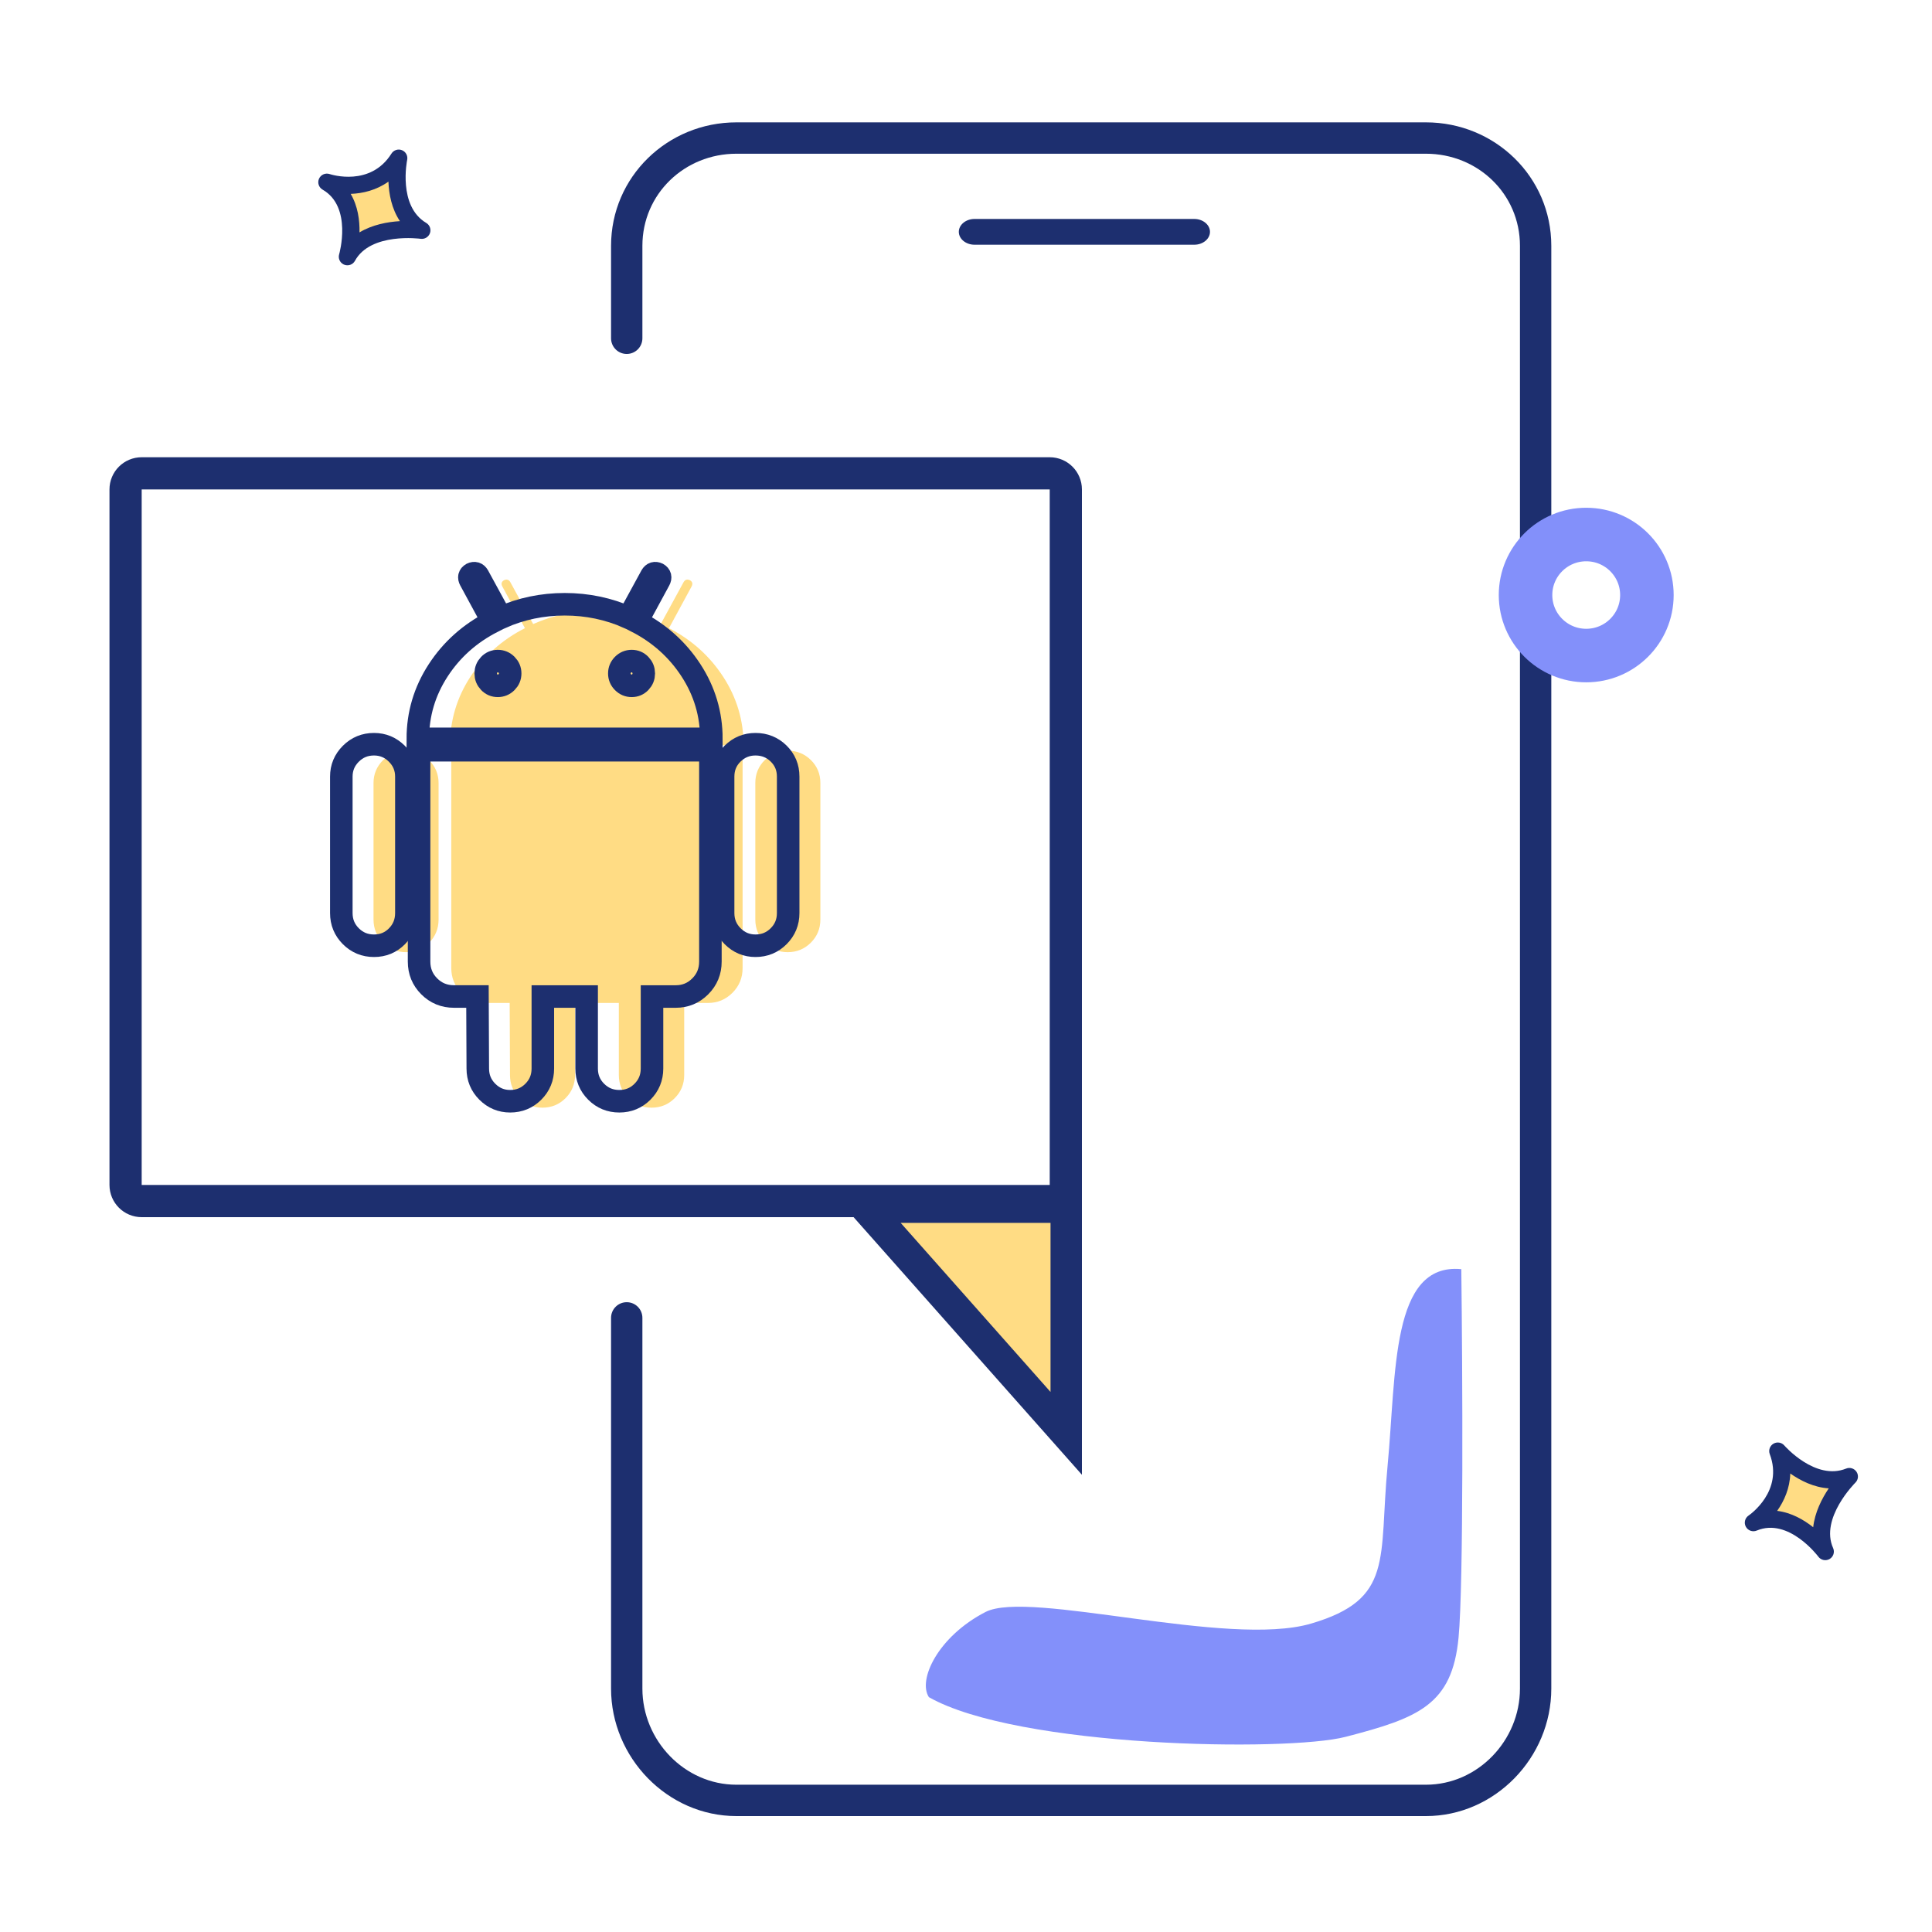
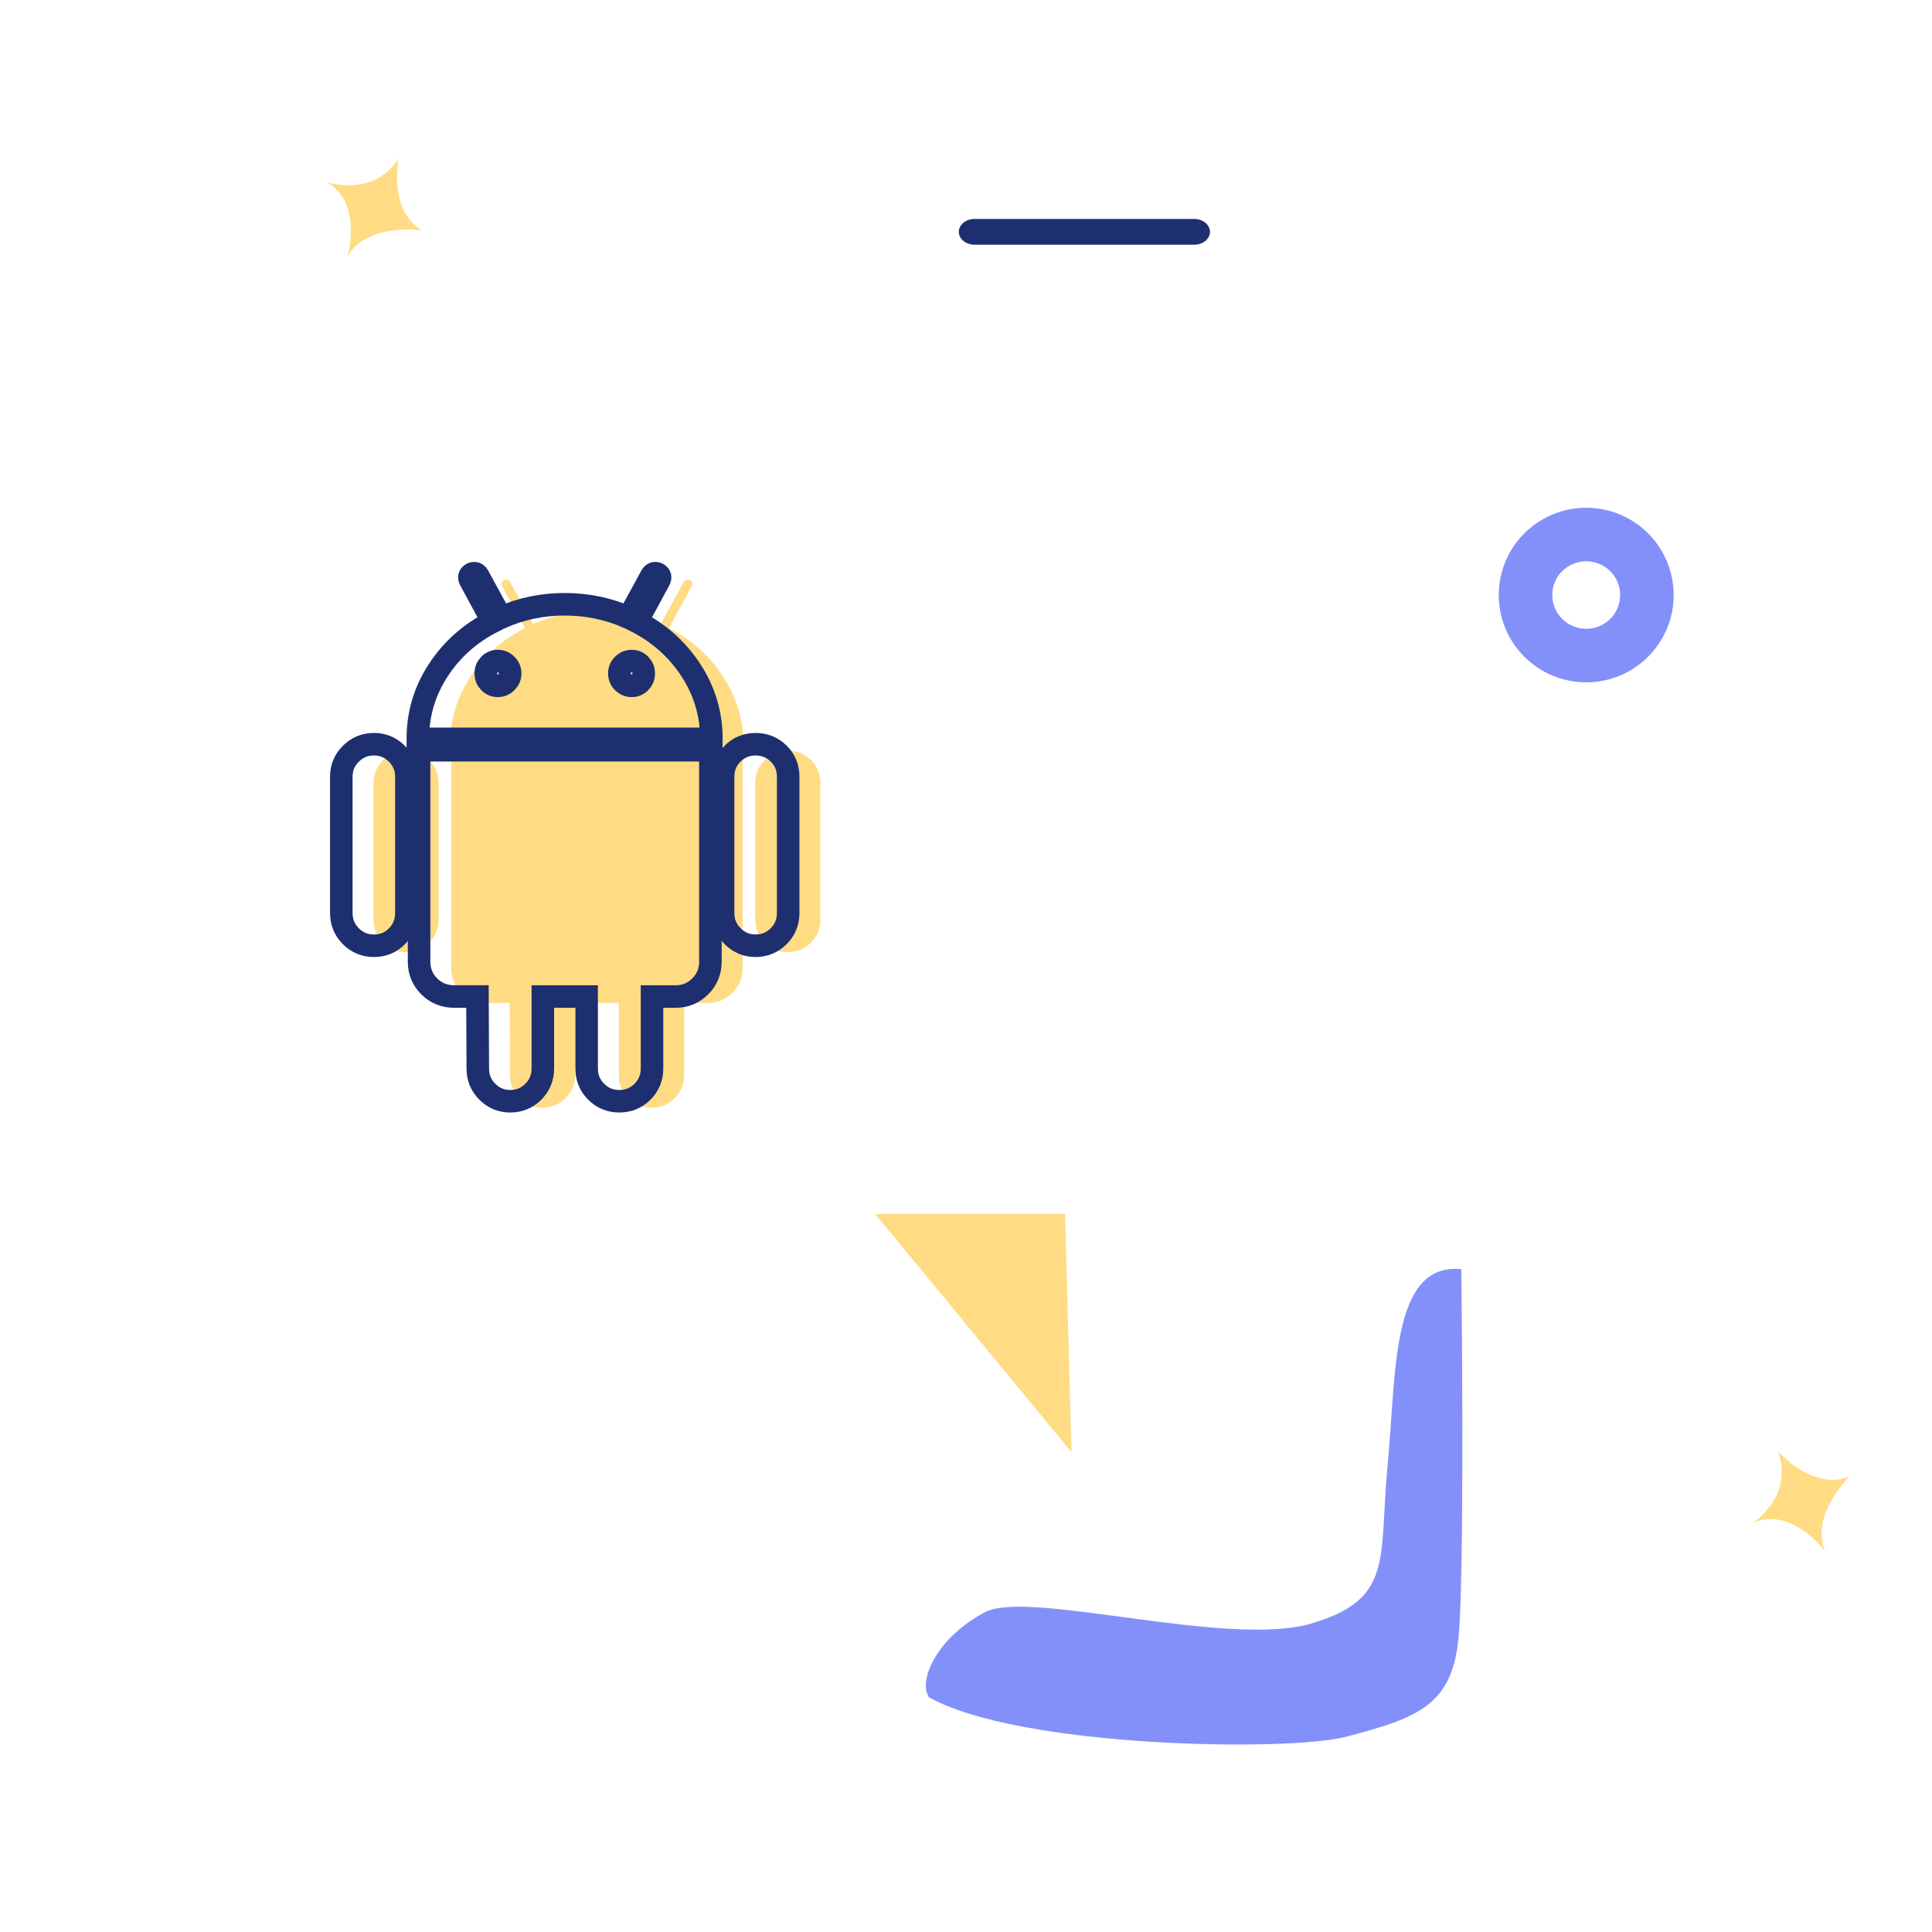
<svg xmlns="http://www.w3.org/2000/svg" width="300" height="300" viewBox="0 0 300 300" fill="none">
  <path d="M166.385 225.5L135.885 188.5H165.385L166.385 225.5Z" fill="#FFDC84" />
  <path d="M276.065 225.32C278.639 232.146 272.276 236.433 272.276 236.433C278.296 233.918 283.434 240.925 283.434 240.925C280.943 235.374 287.173 229.272 287.173 229.272C281.429 231.585 276.065 225.32 276.065 225.32Z" fill="#FFDC84" />
-   <path d="M286.664 228.04C281.894 229.962 277.12 224.513 277.073 224.458C276.65 223.967 275.936 223.848 275.379 224.177C274.82 224.506 274.579 225.187 274.808 225.794C276.97 231.527 271.741 235.183 271.52 235.333C270.951 235.717 270.767 236.468 271.093 237.071C271.42 237.674 272.152 237.931 272.785 237.666C277.749 235.593 282.304 241.656 282.348 241.716C282.729 242.235 283.421 242.404 283.994 242.136C284.029 242.119 284.064 242.101 284.098 242.082C284.69 241.74 284.926 241.007 284.646 240.385C282.567 235.755 288.047 230.281 288.101 230.227C288.555 229.782 288.632 229.077 288.282 228.545C287.933 228.013 287.256 227.801 286.664 228.04ZM281.553 237.148C280.088 235.987 278.161 234.873 275.956 234.608C277.051 233.064 277.925 231.088 277.995 228.805C279.562 229.904 281.643 230.965 283.967 231.111C282.899 232.7 281.806 234.832 281.553 237.148Z" fill="#1D2F6F" />
-   <path d="M221.418 19H114.351C103.645 19 94.885 27.45 94.885 38.17V52.53C94.885 53.873 95.974 54.963 97.318 54.963C98.662 54.963 99.751 53.873 99.751 52.53V38.17C99.751 30.109 106.302 23.87 114.351 23.87H221.418C229.468 23.87 236.018 30.109 236.018 38.17V262.207C236.018 270.262 229.468 277.13 221.418 277.13H114.351C106.302 277.13 99.751 270.262 99.751 262.207V204.637C99.751 203.293 98.662 202.204 97.318 202.204C95.974 202.204 94.885 203.293 94.885 204.637V262.207C94.885 272.922 103.645 282 114.351 282H221.418C232.125 282 240.885 272.922 240.885 262.207V38.17C240.885 27.45 232.125 19 221.418 19Z" fill="#1D2F6F" />
  <path d="M187.885 36C187.885 37.1 186.788 38 185.447 38H151.322C149.982 38 148.885 37.1 148.885 36C148.885 34.9 149.982 34 151.322 34H185.447C186.788 34 187.885 34.9 187.885 36Z" fill="#1D2F6F" />
-   <path d="M163.125 189.889V216.142L139.857 189.889H163.125ZM168 185H129L168 229V185Z" fill="#1D2F6F" />
  <path d="M61.925 24.559C58.044 30.739 50.768 28.293 50.768 28.293C56.423 31.542 53.953 39.866 53.953 39.866C56.868 34.524 65.511 35.764 65.511 35.764C60.184 32.611 61.925 24.559 61.925 24.559Z" fill="#FFDC84" />
-   <path d="M66.184 34.615C61.758 31.997 63.208 24.907 63.223 24.836C63.358 24.203 63.02 23.565 62.42 23.322C61.819 23.079 61.129 23.301 60.784 23.85C57.524 29.042 51.439 27.112 51.186 27.028C50.535 26.809 49.823 27.119 49.541 27.743C49.258 28.368 49.497 29.104 50.092 29.446C54.755 32.125 52.684 39.414 52.663 39.486C52.48 40.102 52.764 40.754 53.327 41.045C53.36 41.063 53.396 41.079 53.432 41.095C54.064 41.356 54.791 41.1 55.117 40.501C57.549 36.044 65.235 37.07 65.311 37.08C65.942 37.17 66.55 36.804 66.762 36.204C66.974 35.604 66.733 34.939 66.184 34.615ZM55.823 36.085C55.859 34.219 55.579 32.015 54.453 30.106C56.348 30.038 58.454 29.533 60.316 28.203C60.39 30.113 60.806 32.406 62.099 34.338C60.185 34.455 57.823 34.881 55.823 36.085Z" fill="#1D2F6F" />
  <ellipse cx="246.307" cy="92.397" rx="9.423" ry="9.397" stroke="#8390FA" stroke-width="8.312" />
  <path d="M215.462 227.625C216.837 213.19 215.96 196.029 226.911 197.073C227.1 212.661 227.28 245.928 226.484 254.29C225.488 264.742 220.274 266.757 208.944 269.696C199.88 272.047 158.055 271.379 144.237 263.534C142.484 260.855 145.635 254.124 153.031 250.308C159.798 246.815 190.67 255.901 203.587 252.109C216.505 248.317 214.088 242.059 215.462 227.625Z" fill="#8390FA" />
-   <path d="M19.5 76C19.5 74.619 20.619 73.5 22 73.5H163C164.381 73.5 165.5 74.619 165.5 76V186.5H22C20.619 186.5 19.5 185.381 19.5 184V76Z" stroke="#1D2F6F" stroke-width="5" />
  <path d="M63.075 116.562C61.662 116.562 60.464 117.054 59.478 118.04C58.493 119.025 58 120.208 58 121.588V142.778C58 144.192 58.493 145.39 59.478 146.376C60.464 147.361 61.662 147.854 63.075 147.854C64.487 147.854 65.679 147.361 66.649 146.376C67.617 145.39 68.102 144.192 68.102 142.778V121.588C68.102 120.207 67.61 119.025 66.624 118.04C65.639 117.054 64.455 116.562 63.075 116.562Z" fill="#FFDC84" />
  <path d="M103.881 97.539L107.379 91.085C107.609 90.657 107.527 90.33 107.134 90.099C106.706 89.9 106.378 90.001 106.148 90.394L102.6 96.9C99.478 95.52 96.177 94.829 92.695 94.829C89.212 94.829 85.91 95.52 82.79 96.9L79.242 90.394C79.011 90.001 78.683 89.901 78.256 90.099C77.861 90.331 77.78 90.657 78.01 91.085L81.509 97.539C77.961 99.349 75.136 101.868 73.033 105.104C70.931 108.342 69.879 111.88 69.879 115.725H115.461C115.461 111.881 114.409 108.343 112.307 105.104C110.204 101.868 107.395 99.349 103.881 97.539Z" fill="#FFDC84" />
  <path d="M70.074 150.317C70.074 151.83 70.6 153.11 71.65 154.161C72.702 155.212 73.983 155.737 75.494 155.737H79.141L79.191 166.925C79.191 168.337 79.684 169.537 80.669 170.523C81.654 171.508 82.838 172.001 84.217 172.001C85.629 172.001 86.829 171.508 87.814 170.523C88.8 169.537 89.292 168.338 89.292 166.925V155.738H96.093V166.925C96.093 168.337 96.585 169.537 97.571 170.523C98.556 171.508 99.755 172.001 101.168 172.001C102.58 172.001 103.779 171.508 104.765 170.523C105.75 169.537 106.243 168.338 106.243 166.925V155.738H109.939C111.417 155.738 112.681 155.213 113.734 154.162C114.785 153.111 115.31 151.831 115.31 150.318V117.497H70.074V150.317Z" fill="#FFDC84" />
  <path d="M122.311 116.562C120.931 116.562 119.749 117.047 118.763 118.015C117.778 118.985 117.285 120.177 117.285 121.588V142.778C117.285 144.192 117.778 145.39 118.763 146.376C119.749 147.361 120.932 147.854 122.311 147.854C123.723 147.854 124.923 147.361 125.908 146.376C126.894 145.39 127.387 144.192 127.387 142.778V121.588C127.387 120.177 126.894 118.985 125.908 118.015C124.923 117.047 123.723 116.562 122.311 116.562Z" fill="#FFDC84" />
  <path d="M58.075 115.562C56.662 115.562 55.464 116.054 54.478 117.04C53.493 118.025 53 119.208 53 120.588V141.778C53 143.192 53.493 144.39 54.478 145.376C55.464 146.361 56.662 146.854 58.075 146.854C59.487 146.854 60.679 146.361 61.649 145.376C62.617 144.39 63.102 143.192 63.102 141.778V120.588C63.102 119.207 62.61 118.025 61.624 117.04C60.639 116.054 59.455 115.562 58.075 115.562Z" stroke="#1D2F6F" stroke-width="3.5" />
  <path d="M98.881 96.539L102.379 90.085C102.609 89.657 102.527 89.33 102.134 89.099C101.706 88.9 101.378 89.001 101.148 89.394L97.6 95.9C94.478 94.52 91.177 93.829 87.695 93.829C84.212 93.829 80.91 94.52 77.79 95.9L74.242 89.394C74.011 89.001 73.683 88.901 73.256 89.099C72.861 89.331 72.78 89.657 73.01 90.085L76.509 96.539C72.961 98.349 70.136 100.868 68.033 104.104C65.931 107.342 64.879 110.88 64.879 114.725H110.461C110.461 110.881 109.409 107.343 107.307 104.104C105.204 100.868 102.395 98.349 98.881 96.539ZM78.651 105.927C78.273 106.307 77.821 106.495 77.296 106.495C76.769 106.495 76.327 106.307 75.966 105.927C75.604 105.55 75.424 105.1 75.424 104.573C75.424 104.047 75.604 103.596 75.966 103.218C76.327 102.84 76.77 102.652 77.296 102.652C77.821 102.652 78.273 102.84 78.651 103.218C79.029 103.597 79.219 104.047 79.219 104.573C79.218 105.099 79.028 105.55 78.651 105.927ZM99.422 105.927C99.06 106.307 98.617 106.495 98.092 106.495C97.566 106.495 97.114 106.307 96.736 105.927C96.358 105.55 96.169 105.1 96.169 104.573C96.169 104.047 96.358 103.596 96.736 103.218C97.114 102.84 97.566 102.652 98.092 102.652C98.617 102.652 99.06 102.84 99.422 103.218C99.784 103.597 99.964 104.047 99.964 104.573C99.964 105.099 99.784 105.55 99.422 105.927Z" stroke="#1D2F6F" stroke-width="3.5" />
  <path d="M65.074 149.317C65.074 150.83 65.6 152.11 66.65 153.161C67.702 154.212 68.983 154.737 70.494 154.737H74.141L74.191 165.925C74.191 167.337 74.684 168.537 75.669 169.523C76.654 170.508 77.838 171.001 79.217 171.001C80.629 171.001 81.829 170.508 82.814 169.523C83.8 168.537 84.292 167.338 84.292 165.925V154.738H91.093V165.925C91.093 167.337 91.585 168.537 92.571 169.523C93.556 170.508 94.755 171.001 96.168 171.001C97.58 171.001 98.779 170.508 99.765 169.523C100.75 168.537 101.243 167.338 101.243 165.925V154.738H104.939C106.417 154.738 107.681 154.213 108.734 153.162C109.785 152.111 110.31 150.831 110.31 149.318V116.497H65.074V149.317Z" stroke="#1D2F6F" stroke-width="3.5" />
  <path d="M117.311 115.562C115.931 115.562 114.749 116.047 113.763 117.015C112.778 117.985 112.285 119.177 112.285 120.588V141.778C112.285 143.192 112.778 144.39 113.763 145.376C114.749 146.361 115.932 146.854 117.311 146.854C118.723 146.854 119.923 146.361 120.908 145.376C121.894 144.39 122.387 143.192 122.387 141.778V120.588C122.387 119.177 121.894 117.985 120.908 117.015C119.923 116.047 118.723 115.562 117.311 115.562Z" stroke="#1D2F6F" stroke-width="3.5" />
</svg>